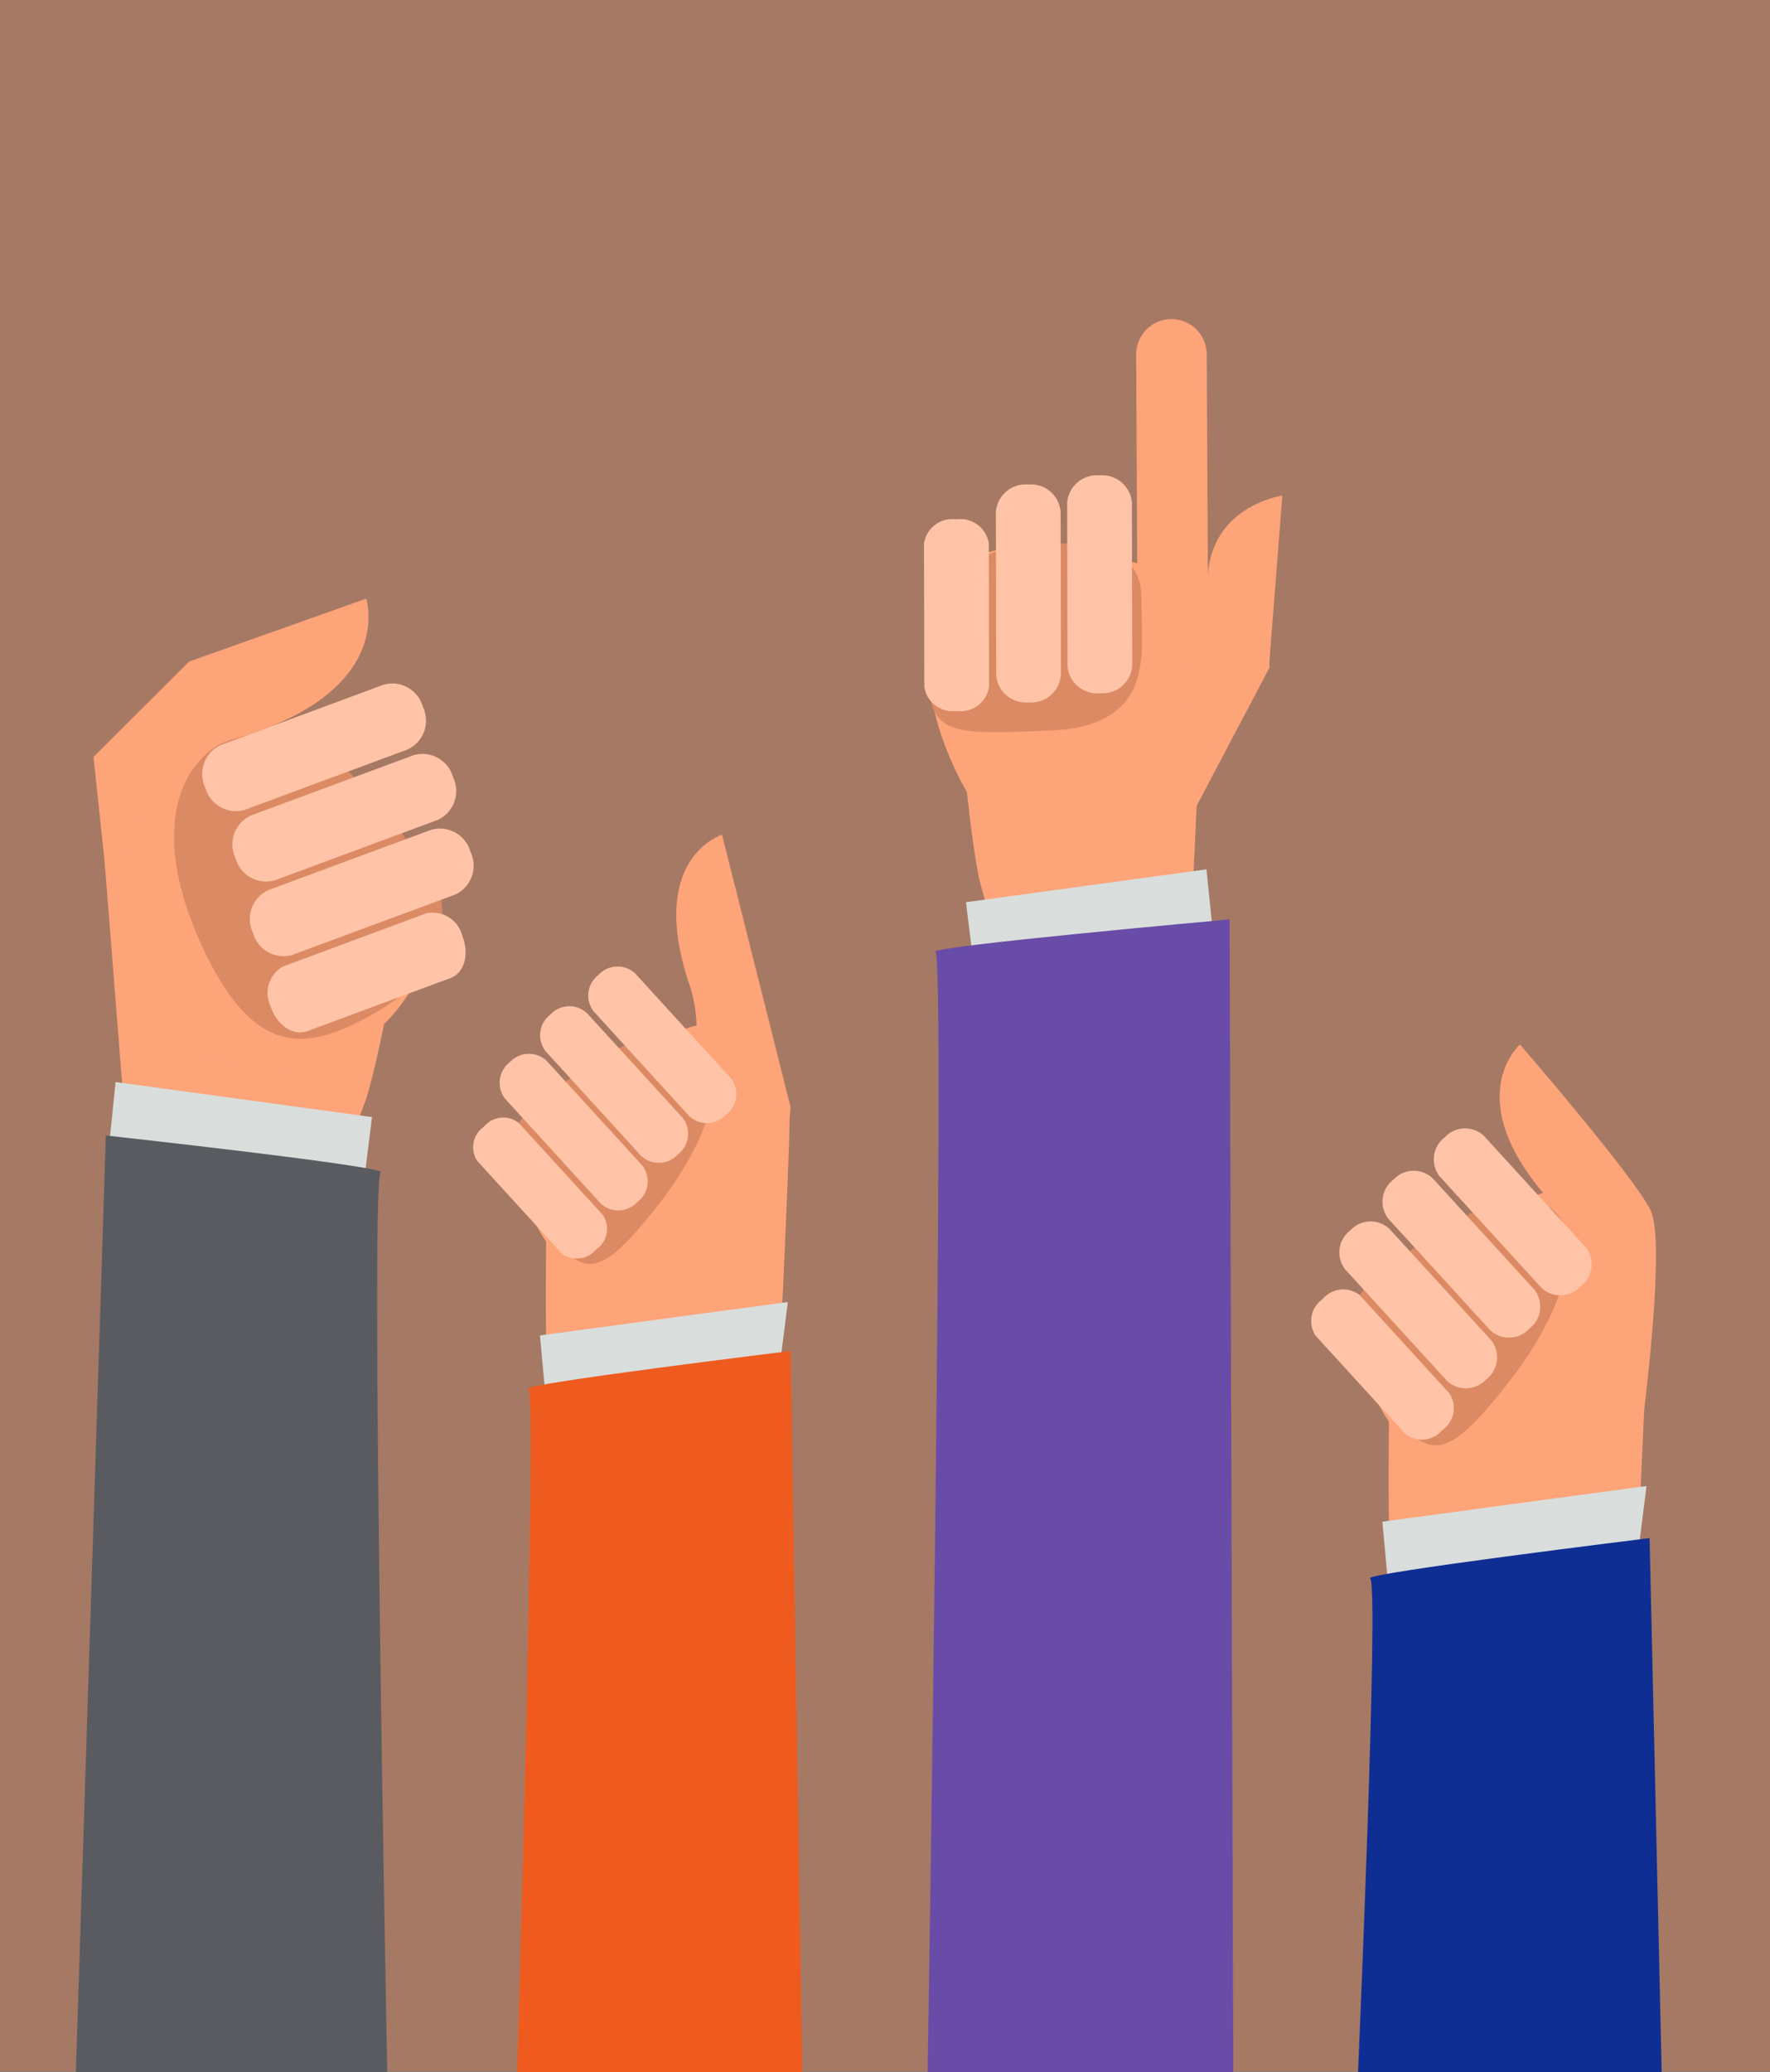
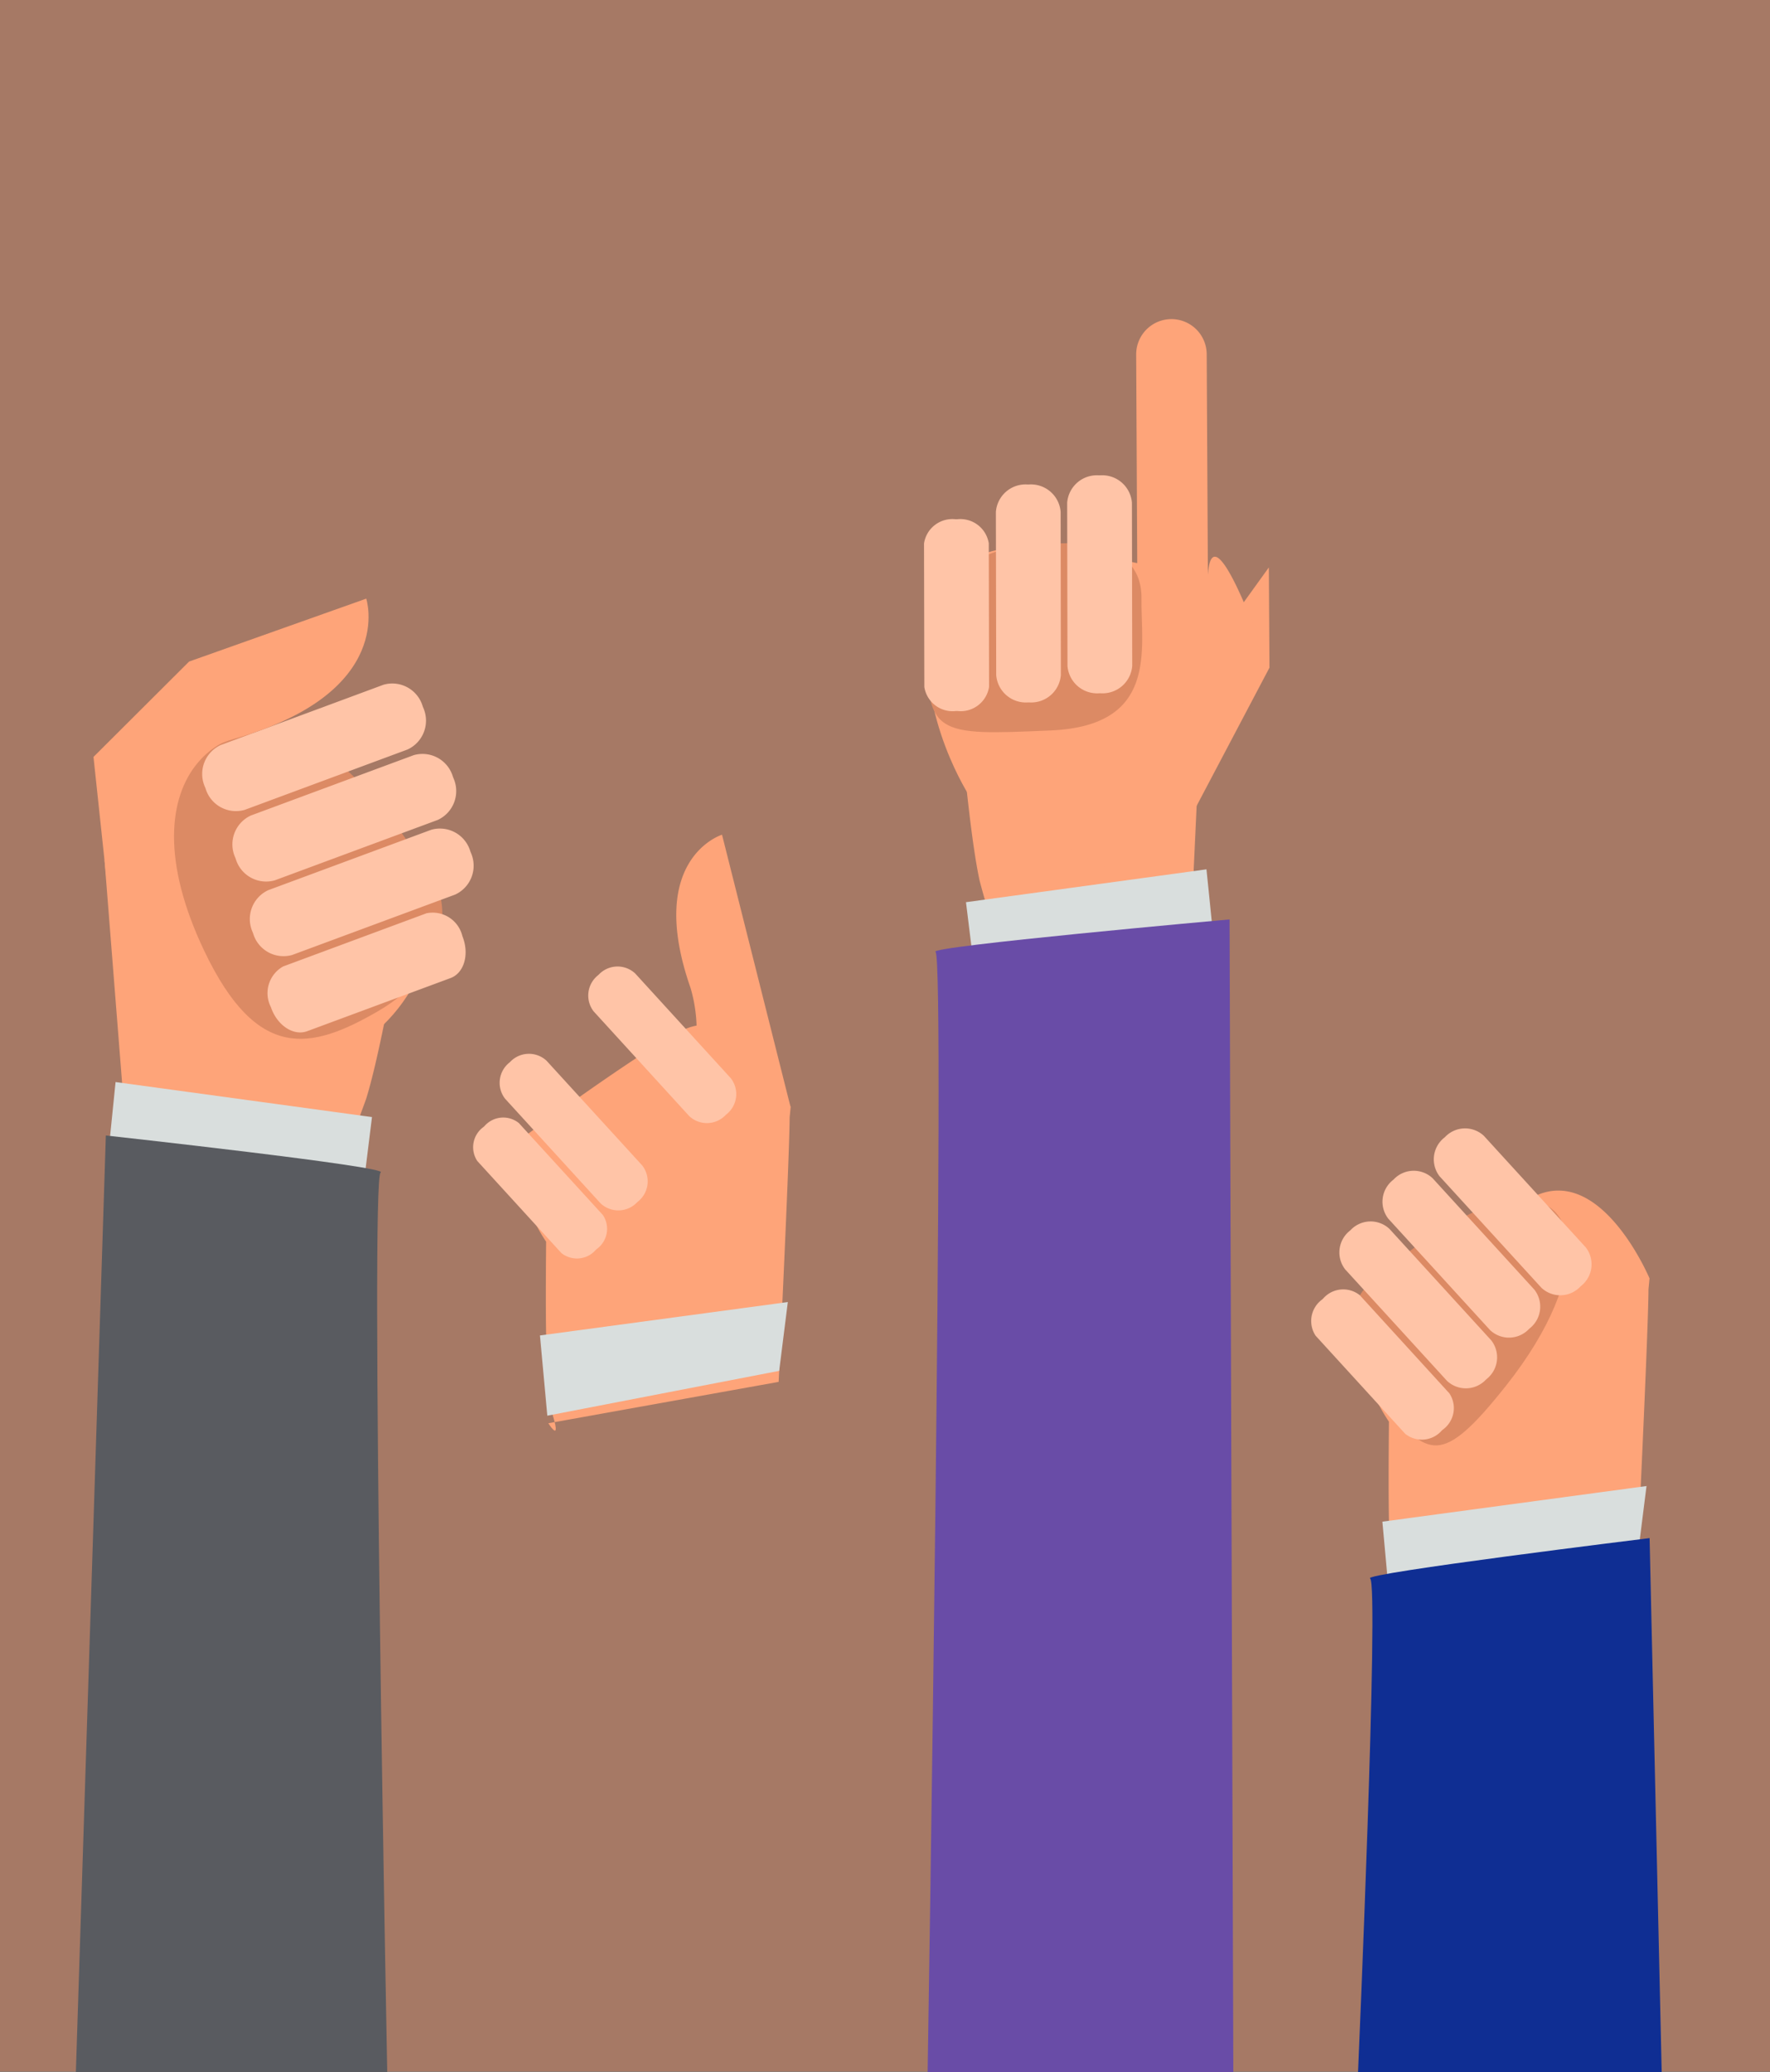
<svg xmlns="http://www.w3.org/2000/svg" width="134.459" height="157.321" viewBox="0 0 134.459 157.321">
  <rect x="0" y="0" width="134.459" height="157.321" fill="#808080" stroke="none" />
  <defs>
    <clipPath id="clip-path">
      <path id="Path_16620" data-name="Path 16620" d="M0,80.43H134.459V-76.891H0Z" transform="translate(0 76.891)" fill="none" />
    </clipPath>
    <clipPath id="clip-path-2">
      <rect id="Rectangle_66887" data-name="Rectangle 66887" width="134.459" height="157.282" fill="none" />
    </clipPath>
    <clipPath id="clip-path-3">
      <rect id="Rectangle_66888" data-name="Rectangle 66888" width="120.468" height="133.093" fill="none" />
    </clipPath>
    <clipPath id="clip-path-4">
      <path id="Path_16619" data-name="Path 16619" d="M2.816,68.044H123.284V-65.05H2.816Z" transform="translate(-2.816 65.05)" fill="none" />
    </clipPath>
  </defs>
  <g id="Group_153579" data-name="Group 153579" transform="translate(0 76.891)">
    <g id="Group_153578" data-name="Group 153578" transform="translate(0 -76.891)" clip-path="url(#clip-path)">
      <g id="Group_153528" data-name="Group 153528" transform="translate(0 0.001)" opacity="0.3">
        <g id="Group_153527" data-name="Group 153527">
          <g id="Group_153526" data-name="Group 153526" clip-path="url(#clip-path-2)">
            <path id="Path_16573" data-name="Path 16573" d="M0,80.393H134.459V-76.891H0Z" transform="translate(0 76.89)" fill="#ff6926" />
          </g>
        </g>
      </g>
      <g id="Group_153577" data-name="Group 153577" transform="translate(5.762 24.228)" style="mix-blend-mode: multiply;isolation: isolate">
        <g id="Group_153576" data-name="Group 153576">
          <g id="Group_153575" data-name="Group 153575" clip-path="url(#clip-path-3)">
            <g id="Group_153574" data-name="Group 153574" transform="translate(0 -0.001)" clip-path="url(#clip-path-4)">
              <g id="Group_153529" data-name="Group 153529" transform="translate(2.46 49.757)">
                <path id="Path_16574" data-name="Path 16574" d="M0,7.844l16.18,2.179a78.66,78.66,0,0,0,3.413-8.078c.929-2.975,1.97-8.894,2.109-9.444L2.654-2.863C2.668.914,0,7.844,0,7.844" transform="translate(0 7.499)" fill="#fea479" />
              </g>
              <g id="Group_153530" data-name="Group 153530" transform="translate(2.179 31.359)">
                <path id="Path_16575" data-name="Path 16575" d="M0,4.981l1.708,21.61,1.037-.728L8.217,19.6s3.736,3.251,10.251-.172,7-11.355,7-11.355S14.744-2.063,11.388-4.171C5.929-7.6,0,4.981,0,4.981" transform="translate(0 4.762)" fill="#fea479" />
              </g>
              <g id="Group_153531" data-name="Group 153531" transform="translate(24.521 45.581)">
-                 <path id="Path_16576" data-name="Path 16576" d="M.046.051l-.09.1.09-.1.09-.1-.09.1" transform="translate(0.044 0.049)" fill="#fff" />
-               </g>
+                 </g>
              <g id="Group_153532" data-name="Group 153532" transform="translate(7.458 31.381)">
                <path id="Path_16577" data-name="Path 16577" d="M5.57.6C-.652-3.185-9.591,2.266-3.021,16.032c4.014,8.411,8.09,7.511,13.158,4.583,6.118-3.533,4.908-8.62,4.649-9.129,0,0-4.241-7.863-9.215-10.887" transform="translate(5.325 0.572)" fill="#dc8a64" />
              </g>
              <g id="Group_153533" data-name="Group 153533" transform="translate(11.918 32.985)">
                <path id="Path_16578" data-name="Path 16578" d="M8.551.9A2.409,2.409,0,0,0,5.58-.737L-6.8,3.848a2.416,2.416,0,0,0-1.189,3.18l.041.106A2.41,2.41,0,0,0-4.98,8.769L7.4,4.182A2.412,2.412,0,0,0,8.592,1.006Z" transform="translate(8.174 0.859)" fill="#ffc4a7" />
              </g>
              <g id="Group_153534" data-name="Group 153534" transform="translate(13.242 38.652)">
                <path id="Path_16579" data-name="Path 16579" d="M8.551.9A2.409,2.409,0,0,0,5.58-.737L-6.8,3.848a2.416,2.416,0,0,0-1.189,3.18l.041.106A2.407,2.407,0,0,0-4.984,8.769L7.4,4.182A2.412,2.412,0,0,0,8.592,1.006Z" transform="translate(8.174 0.859)" fill="#ffc4a7" />
              </g>
              <g id="Group_153535" data-name="Group 153535" transform="translate(14.606 45.022)">
                <path id="Path_16580" data-name="Path 16580" d="M7.544.931A2.322,2.322,0,0,0,4.823-.8L-6.066,3.237A2.321,2.321,0,0,0-7.005,6.32l.039.108c.493,1.328,1.71,2.1,2.721,1.727L6.646,4.121c1.011-.374,1.43-1.753.939-3.081Z" transform="translate(7.212 0.89)" fill="#ffc4a7" />
              </g>
              <g id="Group_153536" data-name="Group 153536" transform="translate(9.623 27.638)">
                <path id="Path_16581" data-name="Path 16581" d="M8.551.9A2.409,2.409,0,0,0,5.58-.737L-6.8,3.848a2.416,2.416,0,0,0-1.189,3.18l.041.1A2.41,2.41,0,0,0-4.98,8.769L7.4,4.182A2.412,2.412,0,0,0,8.592,1.006Z" transform="translate(8.174 0.859)" fill="#ffc4a7" />
              </g>
              <g id="Group_153537" data-name="Group 153537" transform="translate(2.553 57.928)">
                <path id="Path_16582" data-name="Path 16582" d="M0,2.34,19.333,5.348l.61-4.925L.464-2.237Z" transform="translate(0 2.237)" fill="#d9dedd" />
              </g>
              <g id="Group_153538" data-name="Group 153538" transform="translate(0.002 61.985)">
                <path id="Path_16583" data-name="Path 16583" d="M11.837,1.437C12.649,1.01-9.039-1.374-9.039-1.374l-2.277,71.11H12.336s-1.312-67.871-.5-68.3" transform="translate(11.316 1.374)" fill="#595b60" />
              </g>
              <g id="Group_153539" data-name="Group 153539" transform="translate(1.34 21.225)">
                <path id="Path_16584" data-name="Path 16584" d="M3.713,2.442-3.55,9.683l1.224,11.482,1.668-6.183S1.87,9.814,7.194,8.292C19.5,4.771,17.17-2.335,17.17-2.335Z" transform="translate(3.55 2.335)" fill="#fea479" />
              </g>
              <g id="Group_153540" data-name="Group 153540" transform="translate(99.928 98.32)">
                <path id="Path_16585" data-name="Path 16585" d="M0,.047s.878,1.4.514-.092Z" transform="translate(0 0.045)" fill="#fea479" />
              </g>
              <g id="Group_153541" data-name="Group 153541" transform="translate(97.403 66.167)">
                <path id="Path_16586" data-name="Path 16586" d="M6.874.211C3.756,1.67-6.562,9.256-6.562,9.256a13.846,13.846,0,0,0,2.337,8.09c-.025,3.8-.133,11.9.491,13.893.09.288.155.524.2.714L14.6,28.7s.878-18.122.892-21.4l.08-.833S11.946-2.16,6.874.211" transform="translate(6.571 0.202)" fill="#fea479" />
              </g>
              <g id="Group_153542" data-name="Group 153542" transform="translate(99.797 77.139)">
                <path id="Path_16587" data-name="Path 16587" d="M.033.048.1.142.033.048-.032-.046.033.048" transform="translate(0.032 0.046)" fill="#fff" />
              </g>
              <g id="Group_153543" data-name="Group 153543" transform="translate(96.861 66.857)">
                <path id="Path_16588" data-name="Path 16588" d="M5.833.11C.931,1.332-4.62,6.756-4.62,6.756c-.348.354-2.666,4.26,1.5,8.773,3.443,3.734,4.3,4.829,9.33-1.514C13.06,5.369,11.969-1.418,5.833.11" transform="translate(5.577 0.106)" fill="#dc8a64" />
              </g>
              <g id="Group_153544" data-name="Group 153544" transform="translate(99.25 64.662)">
                <path id="Path_16589" data-name="Path 16589" d="M1.95.289A2.093,2.093,0,0,0-.994.371l-.074.065a2.1,2.1,0,0,0-.346,2.926l7.738,8.466a2.092,2.092,0,0,0,2.942-.08l.076-.068a2.1,2.1,0,0,0,.344-2.926Z" transform="translate(1.864 0.277)" fill="#ffc4a7" />
              </g>
              <g id="Group_153545" data-name="Group 153545" transform="translate(95.975 68.511)">
                <path id="Path_16590" data-name="Path 16590" d="M1.95.289A2.093,2.093,0,0,0-.995.371l-.072.065a2.1,2.1,0,0,0-.348,2.926l7.738,8.466a2.092,2.092,0,0,0,2.942-.08l.076-.068a2.1,2.1,0,0,0,.344-2.926Z" transform="translate(1.864 0.277)" fill="#ffc4a7" />
              </g>
              <g id="Group_153546" data-name="Group 153546" transform="translate(93.819 73.662)">
                <path id="Path_16591" data-name="Path 16591" d="M1.9.231A2.019,2.019,0,0,0-.886.483L-.958.551a2.019,2.019,0,0,0-.5,2.754l6.807,7.448A2.013,2.013,0,0,0,8.13,10.5l.074-.063a2.019,2.019,0,0,0,.5-2.754Z" transform="translate(1.819 0.221)" fill="#ffc4a7" />
              </g>
              <g id="Group_153547" data-name="Group 153547" transform="translate(108.158 55.075)">
-                 <path id="Path_16592" data-name="Path 16592" d="M.791,0S-4.1,4.272,3.521,12.362c3.294,3.5,2.891,8.479,2.891,8.479L10.225,27.7s1.612-12.649.507-15.065S.791,0,.791,0" transform="translate(0.756)" fill="#fea479" />
-               </g>
+                 </g>
              <g id="Group_153548" data-name="Group 153548" transform="translate(103.148 61.446)">
                <path id="Path_16593" data-name="Path 16593" d="M1.95.289A2.093,2.093,0,0,0-.994.371l-.074.065a2.1,2.1,0,0,0-.346,2.926l7.738,8.466a2.092,2.092,0,0,0,2.942-.08l.074-.068a2.094,2.094,0,0,0,.346-2.926Z" transform="translate(1.864 0.277)" fill="#ffc4a7" />
              </g>
              <g id="Group_153549" data-name="Group 153549" transform="translate(99.252 88.603)">
                <path id="Path_16594" data-name="Path 16594" d="M.3,4.7l18.774-3.63.7-5.567L-.29-1.792Z" transform="translate(0.29 4.495)" fill="#d9dedd" />
              </g>
              <g id="Group_153550" data-name="Group 153550" transform="translate(97.402 92.559)">
                <path id="Path_16595" data-name="Path 16595" d="M.469,1.564c.7.372-.917,37.479-.917,37.479H22.619L21.7-1.5S-.235,1.191.469,1.564" transform="translate(0.448 1.495)" fill="#0f2e93" />
              </g>
              <g id="Group_153551" data-name="Group 153551" transform="translate(67.44 33.671)">
                <path id="Path_16596" data-name="Path 16596" d="M8.914,2.987-8.522-2.856c.088.526.591,6.138,1.221,8.992A74.523,74.523,0,0,0-4.751,13.96l15.3-.755S8.6,6.517,8.914,2.987" transform="translate(8.522 2.856)" fill="#fea479" />
              </g>
              <g id="Group_153552" data-name="Group 153552" transform="translate(81.292 18.853)">
                <path id="Path_16597" data-name="Path 16597" d="M1.921,3.957-1.836,9.3l3.427,9.23.174-3.74L7.547,3.828,7.5-3.783Z" transform="translate(1.836 3.783)" fill="#fea479" />
              </g>
              <g id="Group_153553" data-name="Group 153553" transform="translate(80.545 0.002)">
                <path id="Path_16598" data-name="Path 16598" d="M1.363,0A2.679,2.679,0,0,0-1.3,2.695l.1,19.687a2.681,2.681,0,0,0,5.363-.031L4.058,2.666A2.68,2.68,0,0,0,1.363,0" transform="translate(1.303 0)" fill="#fea479" />
              </g>
              <g id="Group_153554" data-name="Group 153554" transform="translate(64.683 17.342)">
                <path id="Path_16599" data-name="Path 16599" d="M3.955.014S-2.783-.778-3.656,6.071-.524,18.948-.524,18.948l16.2,8.45.7-1.322.348-7.448S22.384,7.235,20.19,4.235,3.955.014,3.955.014" transform="translate(3.781 0.014)" fill="#fea479" />
              </g>
              <g id="Group_153555" data-name="Group 153555" transform="translate(72.044 20.411)">
                <path id="Path_16600" data-name="Path 16600" d="M.029.056C0,.116-.028.167-.028.167S0,.116.029.056s.057-.11.057-.11S.062,0,.029.056" transform="translate(0.028 0.054)" fill="#fff" />
              </g>
              <g id="Group_153556" data-name="Group 153556" transform="translate(83.632 13.4)">
-                 <path id="Path_16601" data-name="Path 16601" d="M1.212,3.022A56.227,56.227,0,0,1-1.159,14.056l7-3.892L6.863-2.889S1.64-2.15,1.212,3.022" transform="translate(1.159 2.889)" fill="#fea479" />
+                 <path id="Path_16601" data-name="Path 16601" d="M1.212,3.022A56.227,56.227,0,0,1-1.159,14.056l7-3.892S1.64-2.15,1.212,3.022" transform="translate(1.159 2.889)" fill="#fea479" />
              </g>
              <g id="Group_153557" data-name="Group 153557" transform="translate(64.704 17.019)">
                <path id="Path_16602" data-name="Path 16602" d="M8.306,2.148C8.368-3.309.458-1.887.458-1.887c-.532-.059-8.057.008-8.352,7.255s.581,7.167,9.311,6.791C9.6,11.807,8.261,5.984,8.306,2.148" transform="translate(7.941 2.054)" fill="#dc8a64" />
              </g>
              <g id="Group_153558" data-name="Group 153558" transform="translate(75.304 11.863)">
                <path id="Path_16603" data-name="Path 16603" d="M1.282,0H1.176a2.26,2.26,0,0,0-2.4,2.085L-1.2,14.472a2.257,2.257,0,0,0,2.412,2.075h.106a2.261,2.261,0,0,0,2.4-2.083L3.695,2.075A2.264,2.264,0,0,0,1.282,0" transform="translate(1.226 0)" fill="#ffc4a7" />
              </g>
              <g id="Group_153559" data-name="Group 153559" transform="translate(69.889 12.557)">
                <path id="Path_16604" data-name="Path 16604" d="M1.282,0H1.176a2.26,2.26,0,0,0-2.4,2.085L-1.2,14.472a2.259,2.259,0,0,0,2.412,2.075h.1a2.261,2.261,0,0,0,2.4-2.083L3.695,2.075A2.265,2.265,0,0,0,1.282,0" transform="translate(1.226 0)" fill="#ffc4a7" />
              </g>
              <g id="Group_153560" data-name="Group 153560" transform="translate(64.432 15.198)">
                <path id="Path_16605" data-name="Path 16605" d="M1.282,0H1.174a2.175,2.175,0,0,0-2.4,1.835l.023,10.9a2.178,2.178,0,0,0,2.41,1.825h.108a2.183,2.183,0,0,0,2.4-1.835l-.023-10.9A2.183,2.183,0,0,0,1.282,0" transform="translate(1.226 0)" fill="#ffc4a7" />
              </g>
              <g id="Group_153561" data-name="Group 153561" transform="translate(67.619 41.778)">
                <path id="Path_16606" data-name="Path 16606" d="M0,1.275.571,5.9,18.707,3.074l-.438-4.293Z" transform="translate(0 1.219)" fill="#d9dedd" />
              </g>
              <g id="Group_153562" data-name="Group 153562" transform="translate(64.705 45.581)">
                <path id="Path_16607" data-name="Path 16607" d="M.308,1.262c.761.4-.6,85.047-.6,85.047H22.928L22.644-1.206S-.454.86.308,1.262" transform="translate(0.294 1.206)" fill="#694ca7" />
              </g>
              <g id="Group_153563" data-name="Group 153563" transform="translate(35.892 83.746)">
                <path id="Path_16608" data-name="Path 16608" d="M0,.045S.827,1.359.481-.043Z" transform="translate(0 0.043)" fill="#fea479" />
              </g>
              <g id="Group_153564" data-name="Group 153564" transform="translate(33.523 53.583)">
                <path id="Path_16609" data-name="Path 16609" d="M6.449.2C3.525,1.567-6.157,8.683-6.157,8.683a13,13,0,0,0,2.193,7.593c-.023,3.568-.123,11.159.458,13.031.086.27.147.493.192.669L13.7,26.921s.823-17,.835-20.078l.078-.782S11.208-2.026,6.449.2" transform="translate(6.165 0.189)" fill="#fea479" />
              </g>
              <g id="Group_153565" data-name="Group 153565" transform="translate(35.767 63.875)">
                <path id="Path_16610" data-name="Path 16610" d="M.032.046C.067.1.094.136.094.136S.067.1.032.046l-.063-.09.063.09" transform="translate(0.031 0.044)" fill="#fff" />
              </g>
              <g id="Group_153566" data-name="Group 153566" transform="translate(33.015 54.231)">
-                 <path id="Path_16611" data-name="Path 16611" d="M5.473.1C.871,1.249-4.334,6.34-4.334,6.34c-.327.331-2.5,3.994,1.4,8.229C.3,18.074,1.1,19.1,5.821,13.151,12.253,5.036,11.23-1.329,5.473.1" transform="translate(5.232 0.099)" fill="#dc8a64" />
-               </g>
+                 </g>
              <g id="Group_153567" data-name="Group 153567" transform="translate(35.256 52.172)">
-                 <path id="Path_16612" data-name="Path 16612" d="M1.829.271A1.964,1.964,0,0,0-.933.349L-1,.41a1.965,1.965,0,0,0-.323,2.744L5.934,11.1A1.964,1.964,0,0,0,8.7,11.021l.065-.061a1.961,1.961,0,0,0,.325-2.744Z" transform="translate(1.749 0.259)" fill="#ffc4a7" />
-               </g>
+                 </g>
              <g id="Group_153568" data-name="Group 153568" transform="translate(32.183 55.783)">
                <path id="Path_16613" data-name="Path 16613" d="M1.829.271A1.964,1.964,0,0,0-.933.349L-1,.41a1.965,1.965,0,0,0-.323,2.744L5.934,11.1A1.964,1.964,0,0,0,8.7,11.021l.07-.061a1.964,1.964,0,0,0,.321-2.744Z" transform="translate(1.749 0.259)" fill="#ffc4a7" />
              </g>
              <g id="Group_153569" data-name="Group 153569" transform="translate(30.161 60.615)">
                <path id="Path_16614" data-name="Path 16614" d="M1.785.217A1.89,1.89,0,0,0-.83.454L-.9.516A1.893,1.893,0,0,0-1.37,3.1l6.384,6.985a1.892,1.892,0,0,0,2.615-.237L7.7,9.786A1.892,1.892,0,0,0,8.169,7.2Z" transform="translate(1.706 0.208)" fill="#ffc4a7" />
              </g>
              <g id="Group_153570" data-name="Group 153570" transform="translate(45.611 39.149)">
                <path id="Path_16615" data-name="Path 16615" d="M.554,5.948a11.363,11.363,0,0,1-.769,8.368L8.155,15,2.946-5.686S-2.881-3.9.554,5.948" transform="translate(0.53 5.686)" fill="#fea479" />
              </g>
              <g id="Group_153571" data-name="Group 153571" transform="translate(38.914 49.155)">
                <path id="Path_16616" data-name="Path 16616" d="M1.829.271A1.964,1.964,0,0,0-.933.349L-1,.41a1.965,1.965,0,0,0-.323,2.744L5.934,11.1a1.961,1.961,0,0,0,2.76-.076l.068-.061a1.961,1.961,0,0,0,.325-2.744Z" transform="translate(1.749 0.259)" fill="#ffc4a7" />
              </g>
              <g id="Group_153572" data-name="Group 153572" transform="translate(35.256 74.631)">
                <path id="Path_16617" data-name="Path 16617" d="M.286,4.411,17.9,1.007l.657-5.224L-.273-1.68Z" transform="translate(0.273 4.217)" fill="#d9dedd" />
              </g>
              <g id="Group_153573" data-name="Group 153573" transform="translate(33.522 78.344)">
-                 <path id="Path_16618" data-name="Path 16618" d="M.44,1.467C1.1,1.816-.421,53.35-.421,53.35H21.246L20.354-1.4S-.22,1.117.44,1.467" transform="translate(0.421 1.402)" fill="#ef5b1f" />
-               </g>
+                 </g>
            </g>
          </g>
        </g>
      </g>
    </g>
  </g>
</svg>